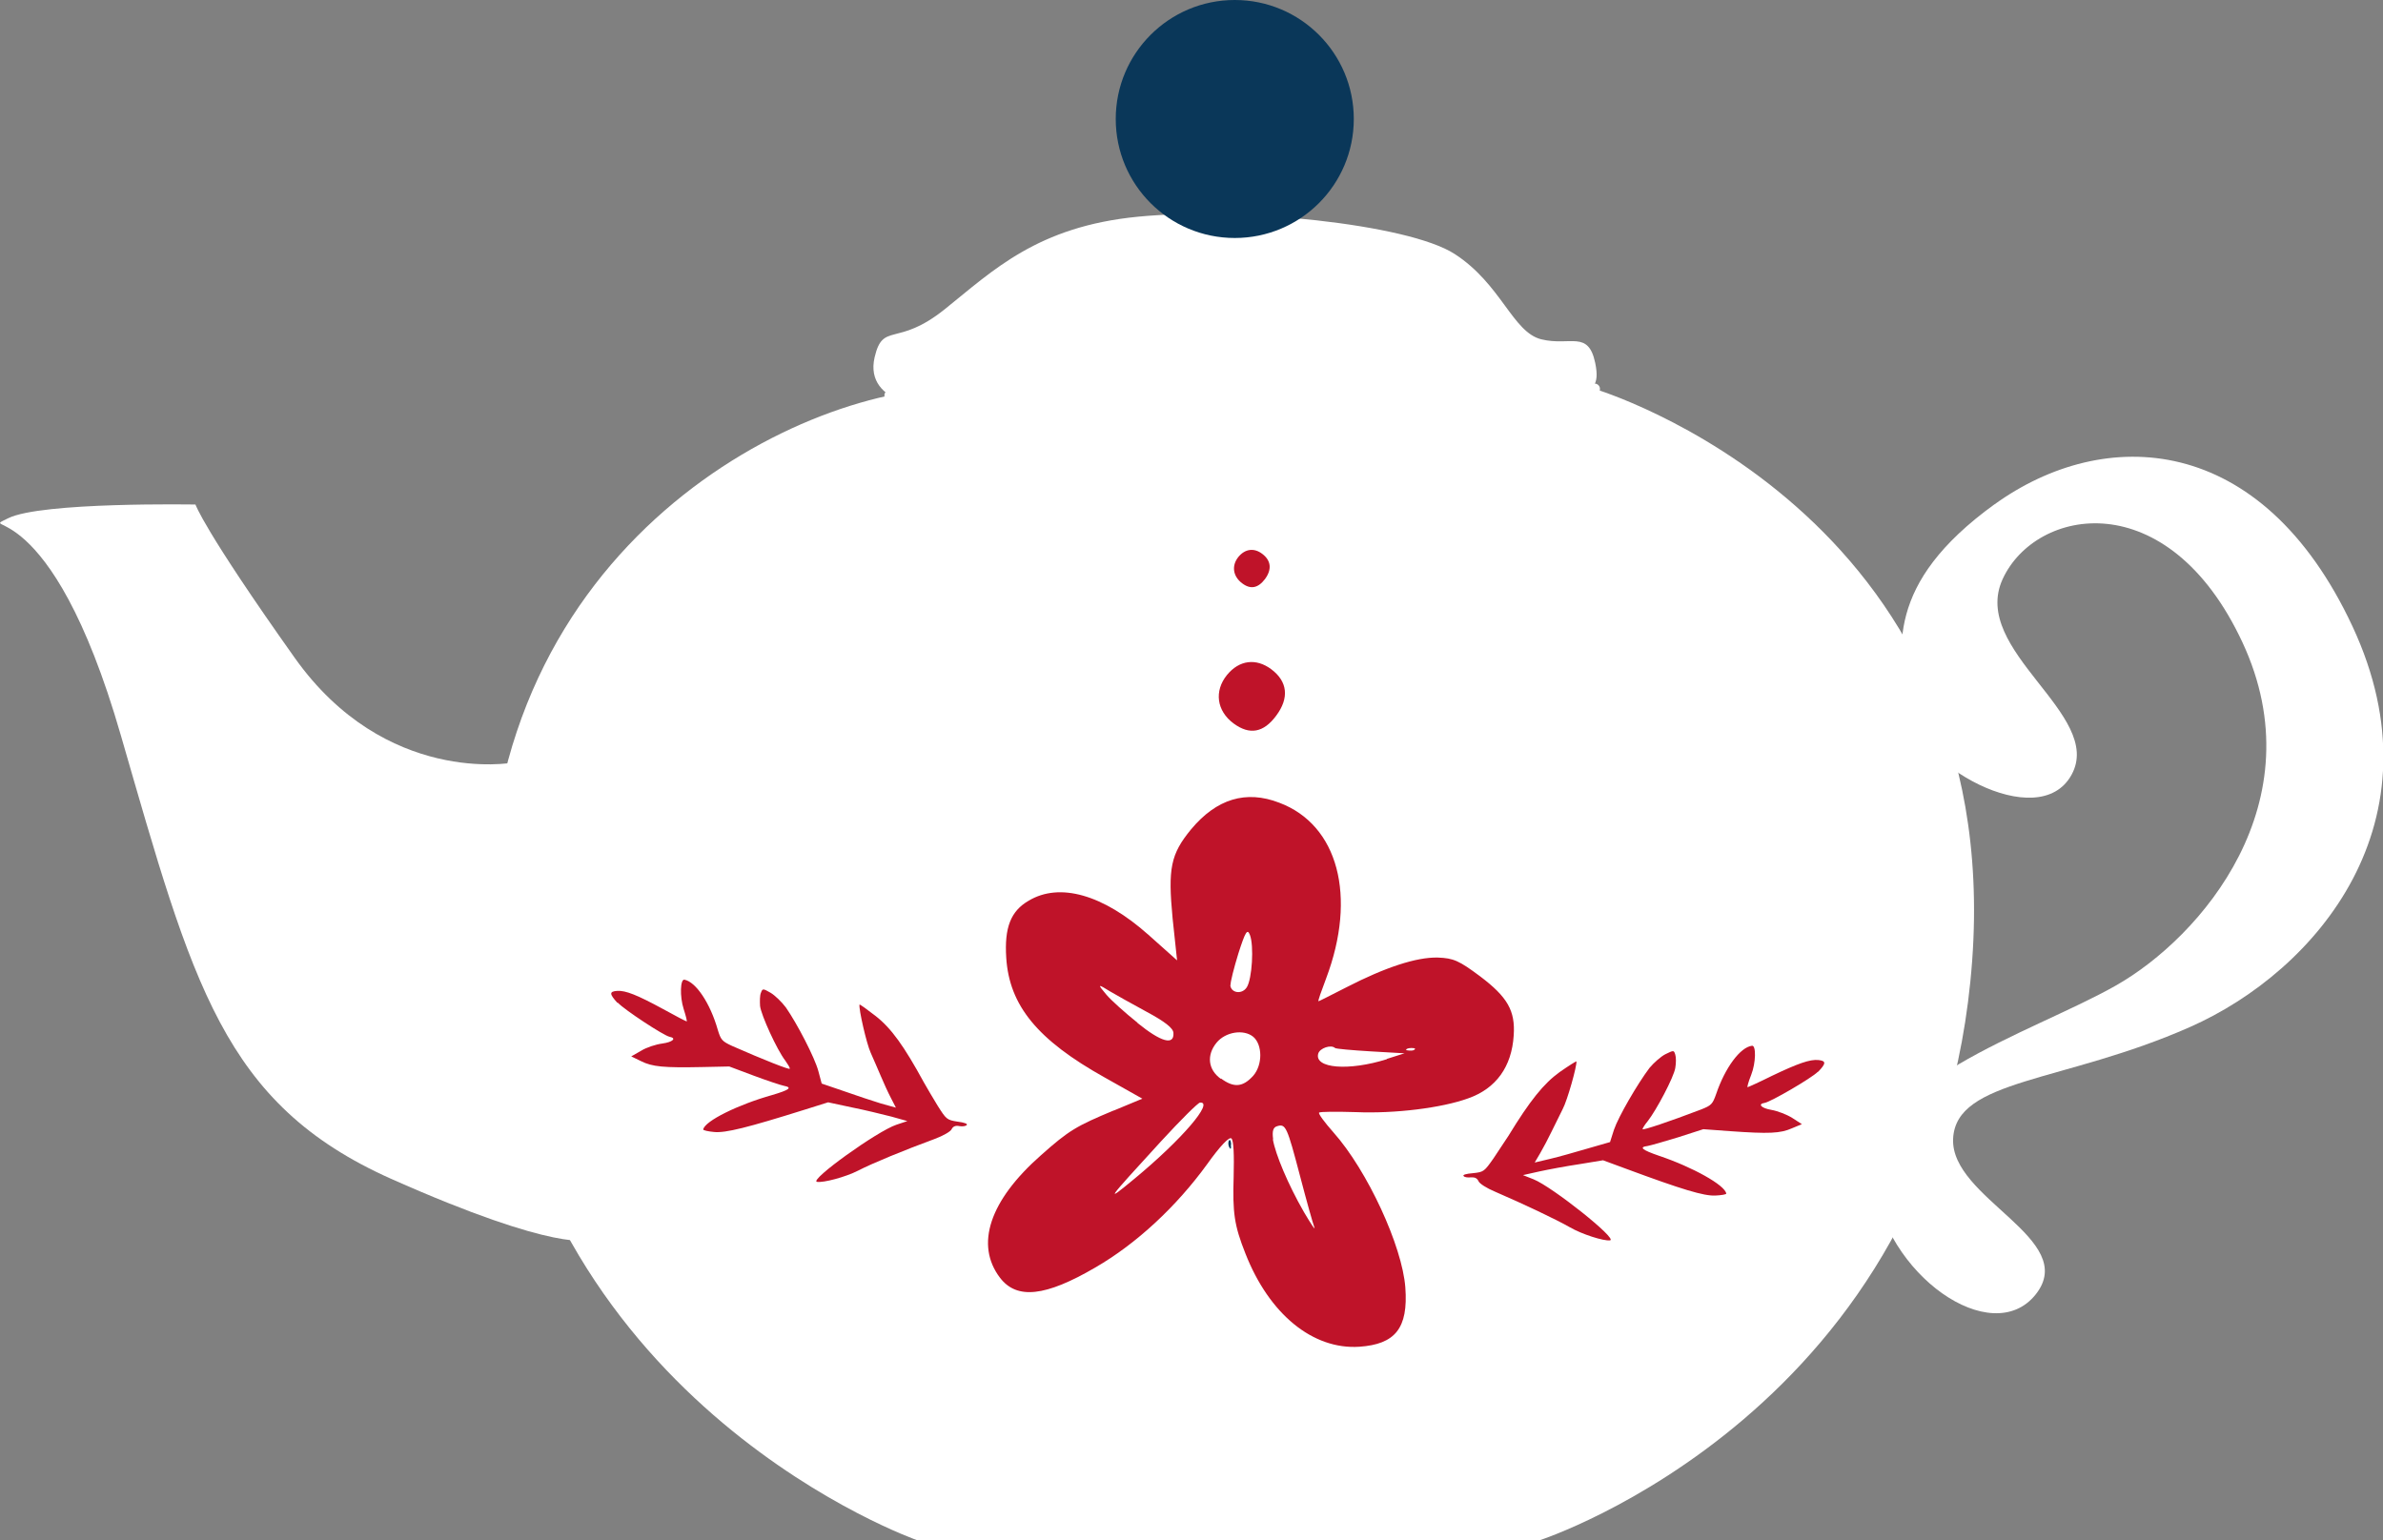
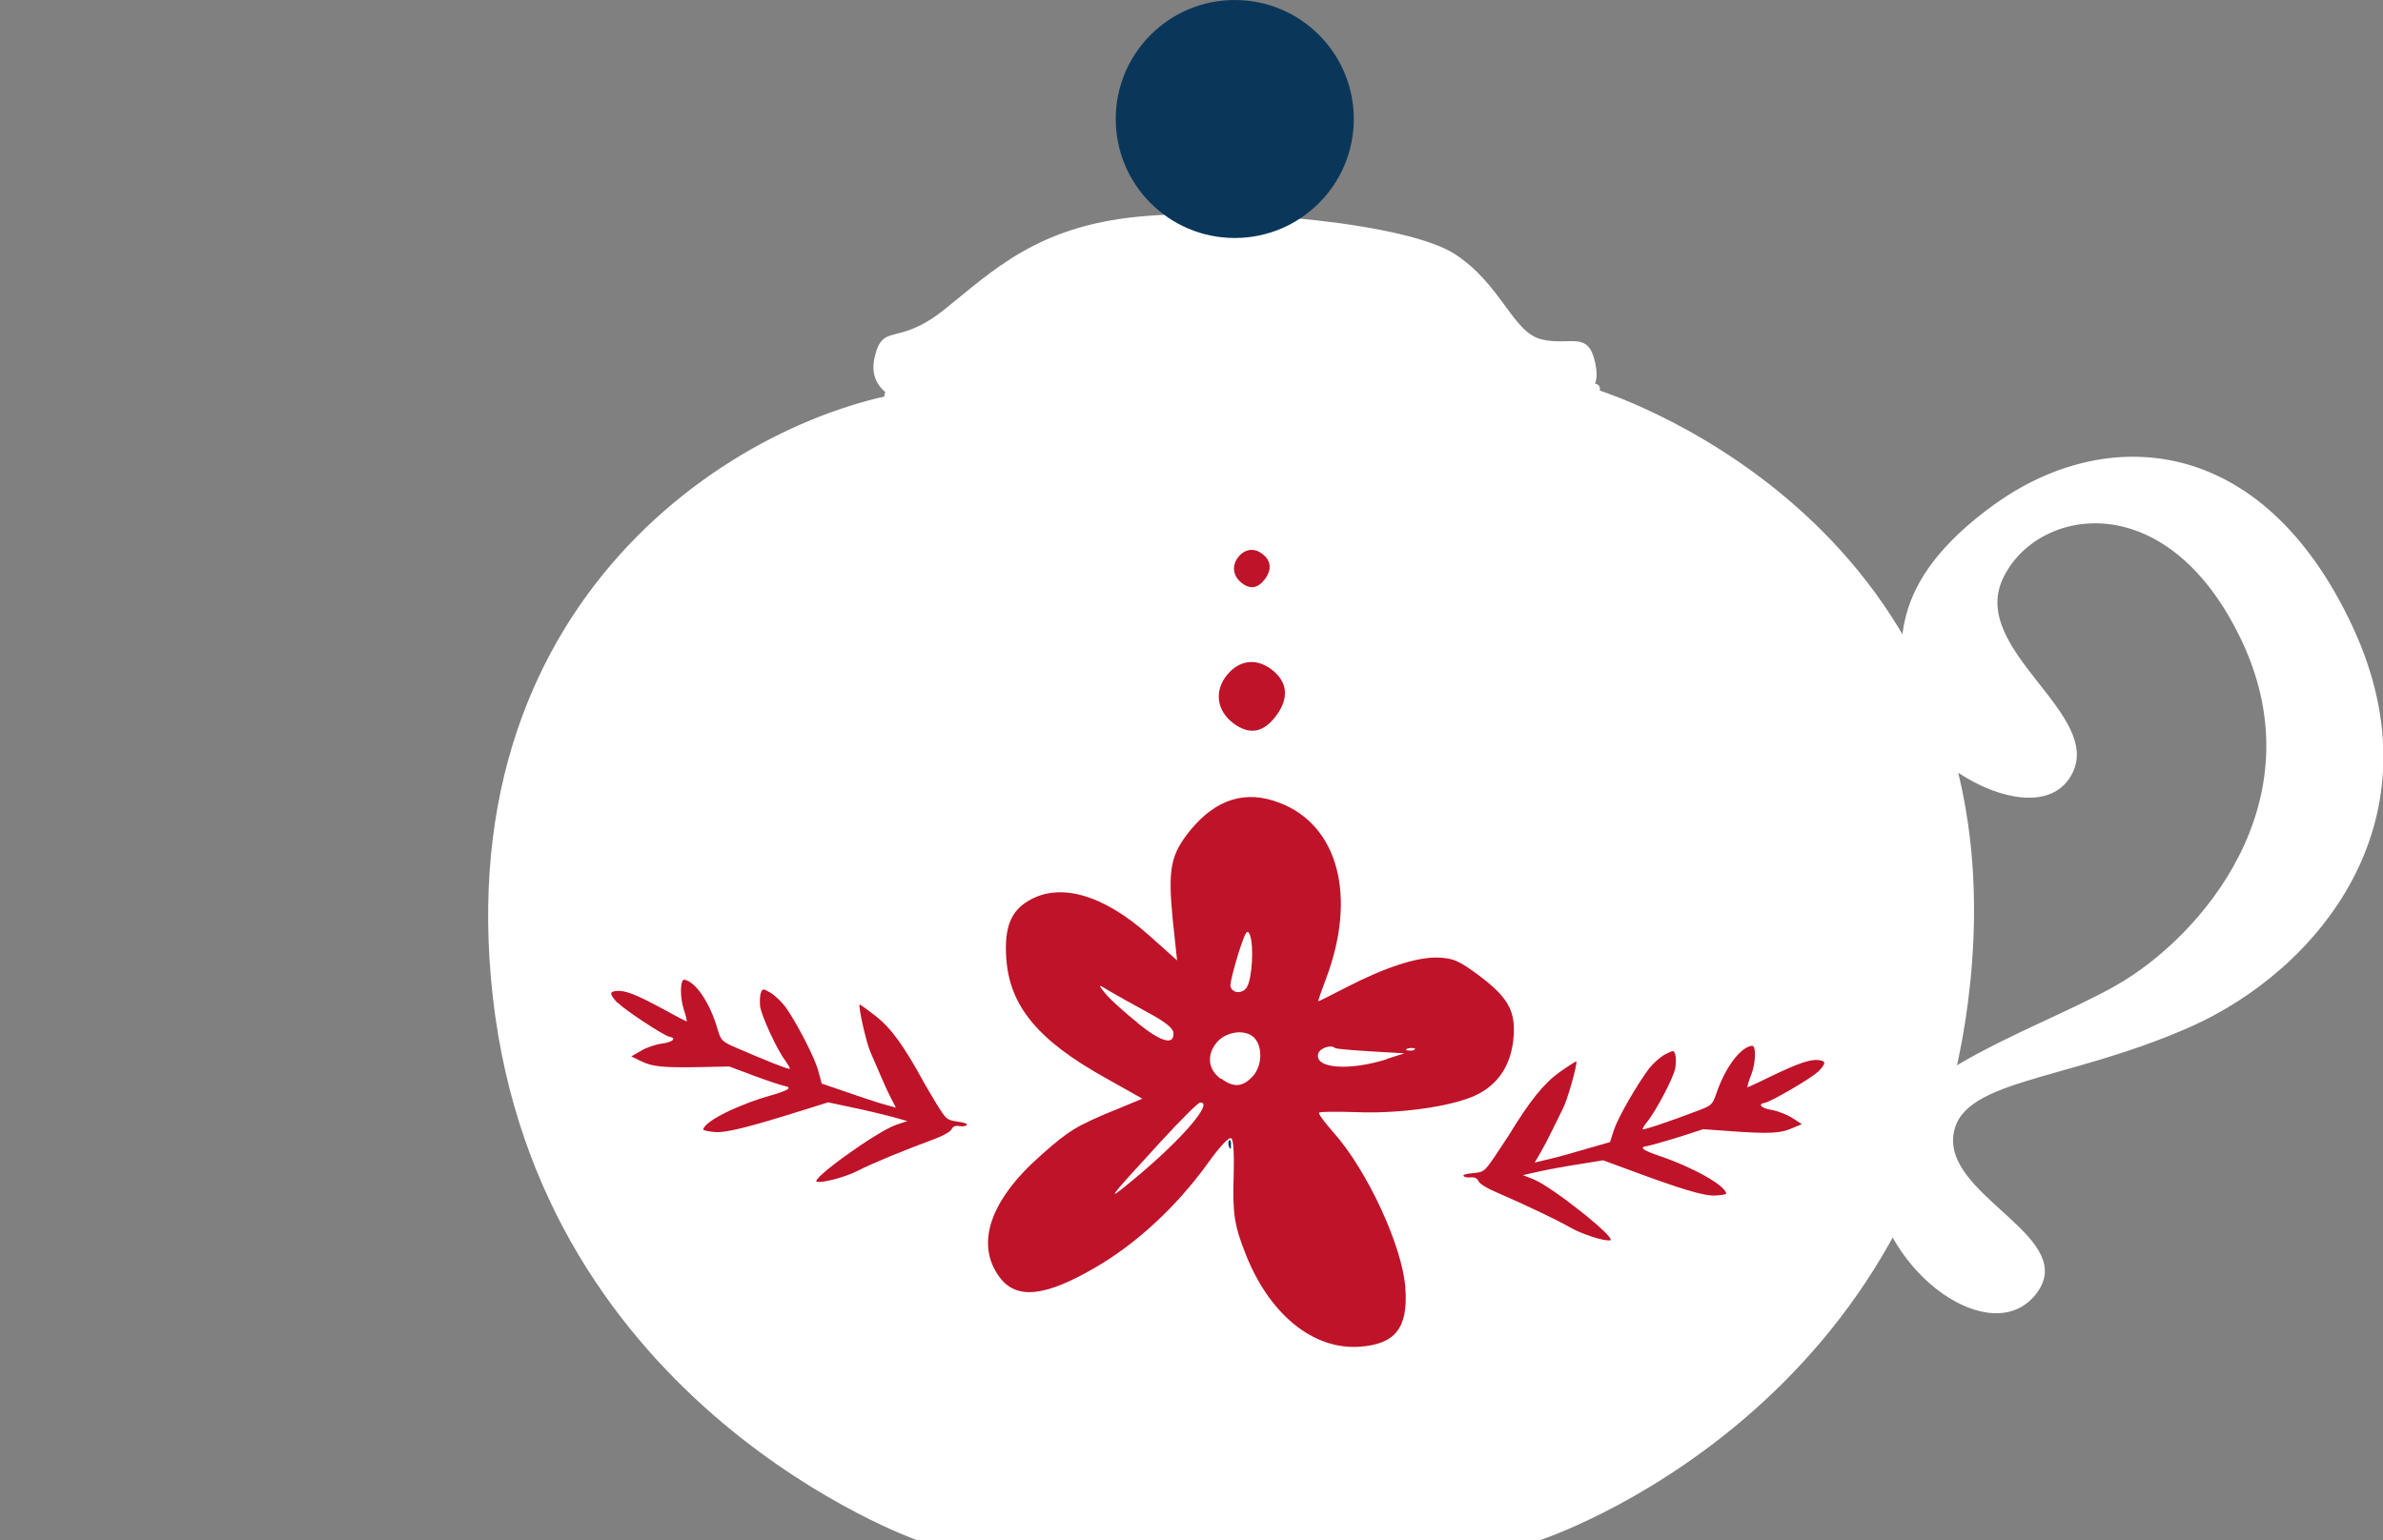
<svg xmlns="http://www.w3.org/2000/svg" id="_Слой_1" viewBox="0 0 85.09 55.01">
  <rect x="0" y="0" width="85.09" height="55.01" fill="#808080" stroke="none" />
  <defs>
    <style>.cls-1{fill:#fff;}.cls-2{fill:#0a3759;}.cls-3{fill:#bf1329;}.cls-4{fill:none;stroke:#fff;stroke-linecap:round;stroke-linejoin:round;stroke-width:.38px;}</style>
  </defs>
-   <path class="cls-1" d="M6.98,18.02s-5.51-.1-6.69.49,1.48-1.08,4.03,7.77c2.56,8.85,3.64,13.14,9.64,15.82,6,2.67,7.08,2.18,7.08,2.18l-2.75-17.04s-4.52.83-7.77-3.75-3.54-5.47-3.54-5.47Z" />
  <path class="cls-1" d="M32.75,55.01s-13.48-4.72-15.15-19.38c-1.67-14.66,9.34-21.15,15.64-21.74s23.7,0,23.7,0c0,0,14.66,4.36,13.48,20.43-1.18,16.07-15.44,20.69-15.44,20.69h-22.23Z" />
  <path class="cls-1" d="M71.21,18.02c3.93-2.84,9.54-2.61,12.79,4.35,3.25,6.97-1.28,12.31-5.8,14.31s-8.36,1.85-8.46,3.99,4.52,3.58,2.95,5.56c-1.57,1.98-5.41-.71-5.8-4.13s5.61-5.17,8.66-6.9c3.05-1.73,7.18-6.55,4.52-12.26-2.66-5.7-7.38-4.82-8.56-2.26s3.64,4.84,2.46,6.99c-1.18,2.16-5.64-.4-5.9-2.42s-.79-4.39,3.15-7.24Z" />
  <path class="cls-1" d="M33.39,14.58s-2.56-.08-2.16-1.82c.3-1.28.79-.34,2.51-1.72s3.3-2.95,6.89-3.3,9.64.25,11.31,1.33c1.67,1.08,2.07,2.8,3.1,3.05s1.67-.34,1.92.84c.17.83-.08.96-.82,1.4s-22.74.22-22.74.22Z" />
  <circle class="cls-2" cx="44.09" cy="4.25" r="4.25" />
-   <path class="cls-3" d="M39.78,39.66l1.01-.42-1.35-.76c-2.4-1.34-3.4-2.57-3.51-4.27-.07-1.08.16-1.67.8-2.04,1.1-.66,2.65-.23,4.28,1.22l1.02.91-.16-1.5c-.17-1.79-.07-2.29.66-3.18.91-1.09,1.96-1.41,3.15-.95,2.1.79,2.78,3.34,1.67,6.28-.17.45-.3.81-.27.81.02,0,.47-.23,1-.5,1.38-.71,2.5-1.08,3.26-1.06.56.02.76.11,1.51.67.98.74,1.26,1.23,1.2,2.11-.07,1.12-.63,1.9-1.63,2.25-.94.34-2.61.55-4.01.49-.69-.02-1.28-.02-1.31.02-.03.04.2.35.51.7,1.22,1.37,2.46,4.07,2.57,5.54s-.37,2.03-1.64,2.12c-1.66.11-3.22-1.16-4.07-3.33-.4-1.01-.46-1.45-.42-2.75.02-.77,0-1.29-.08-1.36-.08-.07-.41.28-.86.91-1.1,1.52-2.53,2.85-4,3.7-1.78,1.04-2.8,1.15-3.4.37-.9-1.18-.38-2.76,1.46-4.38,1-.89,1.26-1.04,2.6-1.6ZM50.23,37.51s.15.03.24,0c.1-.05.07-.08-.08-.08-.13,0-.21.05-.17.08ZM49.52,37.82l.63-.2-1.21-.07c-.66-.04-1.24-.09-1.27-.12-.14-.13-.54,0-.6.2-.15.53,1.09.63,2.45.2ZM45.45,40.69c.09.53.54,1.61,1.11,2.6.26.44.42.68.37.54-.05-.13-.28-.95-.51-1.83-.46-1.75-.51-1.87-.81-1.78-.15.04-.19.17-.15.47ZM43.93,35.18c.02.29.42.35.59.08.19-.3.26-1.49.11-1.87-.09-.23-.16-.12-.41.66-.16.52-.29,1.03-.28,1.13ZM43.6,38.52c.46.34.78.31,1.15-.1.34-.39.33-1.11,0-1.39-.34-.28-.99-.18-1.31.21-.36.44-.31.96.15,1.29ZM40.61,36.53c.85.69,1.32.82,1.29.36-.01-.17-.3-.4-.97-.76-.53-.29-1.11-.61-1.29-.72-.45-.28-.46-.27-.13.12.16.19.66.64,1.11,1ZM40.52,42.09c1.69-1.4,2.84-2.75,2.33-2.71-.07,0-.7.63-1.39,1.38-1.96,2.14-2.05,2.25-.94,1.33Z" />
+   <path class="cls-3" d="M39.78,39.66l1.01-.42-1.35-.76c-2.4-1.34-3.4-2.57-3.51-4.27-.07-1.08.16-1.67.8-2.04,1.1-.66,2.65-.23,4.28,1.22l1.02.91-.16-1.5c-.17-1.79-.07-2.29.66-3.18.91-1.09,1.96-1.41,3.15-.95,2.1.79,2.78,3.34,1.67,6.28-.17.45-.3.81-.27.81.02,0,.47-.23,1-.5,1.38-.71,2.5-1.08,3.26-1.06.56.02.76.11,1.51.67.98.74,1.26,1.23,1.2,2.11-.07,1.12-.63,1.9-1.63,2.25-.94.34-2.61.55-4.01.49-.69-.02-1.28-.02-1.31.02-.03.04.2.35.51.7,1.22,1.37,2.46,4.07,2.57,5.54s-.37,2.03-1.64,2.12c-1.66.11-3.22-1.16-4.07-3.33-.4-1.01-.46-1.45-.42-2.75.02-.77,0-1.29-.08-1.36-.08-.07-.41.28-.86.91-1.1,1.52-2.53,2.85-4,3.7-1.78,1.04-2.8,1.15-3.4.37-.9-1.18-.38-2.76,1.46-4.38,1-.89,1.26-1.04,2.6-1.6ZM50.23,37.51s.15.03.24,0c.1-.05.07-.08-.08-.08-.13,0-.21.05-.17.08ZM49.52,37.82l.63-.2-1.21-.07c-.66-.04-1.24-.09-1.27-.12-.14-.13-.54,0-.6.2-.15.53,1.09.63,2.45.2ZM45.45,40.69ZM43.93,35.18c.02.29.42.35.59.08.19-.3.26-1.49.11-1.87-.09-.23-.16-.12-.41.66-.16.52-.29,1.03-.28,1.13ZM43.6,38.52c.46.34.78.31,1.15-.1.34-.39.33-1.11,0-1.39-.34-.28-.99-.18-1.31.21-.36.44-.31.96.15,1.29ZM40.61,36.53c.85.69,1.32.82,1.29.36-.01-.17-.3-.4-.97-.76-.53-.29-1.11-.61-1.29-.72-.45-.28-.46-.27-.13.12.16.19.66.64,1.11,1ZM40.52,42.09c1.69-1.4,2.84-2.75,2.33-2.71-.07,0-.7.63-1.39,1.38-1.96,2.14-2.05,2.25-.94,1.33Z" />
  <path class="cls-2" d="M43.96,40.89c0-.13-.04-.21-.07-.16-.04.04-.04.16,0,.24.05.1.08.07.06-.09Z" />
  <path class="cls-3" d="M64.91,38.28c-.23.23-1.69,1.08-1.9,1.11-.26.04-.12.19.24.25.23.04.56.17.75.29l.34.22-.36.15c-.41.18-.81.2-2.21.1l-.95-.07-.9.29c-.49.15-.98.29-1.09.31-.32.04-.2.14.41.35,1.19.4,2.36,1.05,2.4,1.35,0,.03-.17.06-.39.07-.41.02-1.2-.22-3.17-.95l-.84-.31-.85.14c-.47.07-1.11.19-1.43.26l-.58.13.38.15c.67.27,3.02,2.14,2.73,2.18-.23.03-1.01-.22-1.44-.47-.49-.28-1.63-.82-2.67-1.27-.29-.12-.56-.29-.59-.38-.05-.1-.13-.14-.27-.13-.11.01-.23,0-.26-.05-.04-.04.09-.08.34-.1.38-.04.4-.06.73-.53.18-.27.42-.63.53-.8.77-1.26,1.26-1.87,1.83-2.28.33-.23.6-.4.6-.38.02.16-.32,1.38-.49,1.7-.11.22-.29.59-.4.81-.11.23-.29.57-.4.76l-.2.34.55-.13c.3-.07.9-.24,1.34-.37l.8-.23.14-.44c.16-.47.84-1.64,1.27-2.21.16-.19.41-.41.57-.49.29-.14.3-.15.35.02.03.09.03.3,0,.47-.05.33-.68,1.52-.99,1.91-.1.12-.18.25-.18.28,0,.05.98-.28,2.08-.7.38-.15.42-.19.55-.56.32-.94.86-1.67,1.28-1.72.15-.02.14.61-.03,1.04-.1.25-.15.44-.13.44s.42-.18.86-.4c.94-.45,1.37-.6,1.67-.57.28.03.28.12-.01.42h0Z" />
  <path class="cls-3" d="M22.07,35.82c.22.24,1.63,1.17,1.84,1.21.26.05.11.19-.26.24-.23.03-.57.14-.76.26l-.35.2.35.17c.4.2.8.24,2.2.21l.95-.02.88.33c.48.18.97.34,1.07.36.32.06.19.15-.42.33-1.21.34-2.41.93-2.46,1.23,0,.03.17.07.39.09.41.04,1.2-.16,3.21-.79l.86-.27.84.18c.46.09,1.1.25,1.42.33l.57.16-.39.13c-.69.23-3.12,1.98-2.84,2.04.23.04,1.02-.17,1.47-.4.5-.26,1.67-.74,2.73-1.13.3-.11.58-.27.61-.35.05-.1.14-.14.28-.11.11.02.23,0,.26-.04.04-.04-.08-.09-.33-.12-.38-.06-.4-.08-.71-.57-.17-.28-.39-.65-.49-.83-.71-1.3-1.16-1.93-1.72-2.37-.31-.24-.57-.43-.58-.41-.03.16.25,1.39.4,1.72.1.22.26.6.36.83.1.24.26.59.36.78l.18.35-.54-.15c-.3-.09-.89-.29-1.32-.44l-.79-.27-.12-.45c-.13-.48-.75-1.68-1.16-2.27-.15-.2-.39-.43-.54-.52-.28-.16-.29-.16-.35,0-.04.09-.04.3-.03.47.04.33.6,1.56.9,1.95.09.13.17.25.16.29,0,.05-.96-.33-2.05-.81-.37-.17-.41-.22-.52-.58-.27-.95-.78-1.71-1.19-1.79-.15-.03-.17.6-.03,1.04.08.25.13.45.11.45s-.41-.2-.84-.44c-.92-.5-1.34-.67-1.64-.65-.29.02-.28.11,0,.42h0Z" />
  <path class="cls-3" d="M45.57,25.56c-.45.61-.95.7-1.52.28-.61-.45-.7-1.16-.24-1.73.44-.54,1.04-.61,1.58-.21.59.44.65,1.03.18,1.66Z" />
  <path class="cls-3" d="M45.17,20.68c-.25.33-.52.38-.82.15-.33-.25-.38-.63-.13-.94.24-.29.56-.33.85-.11.32.24.35.56.1.9Z" />
  <path class="cls-4" d="M31.77,14.12s11.72,3.47,25.17-.23" />
</svg>